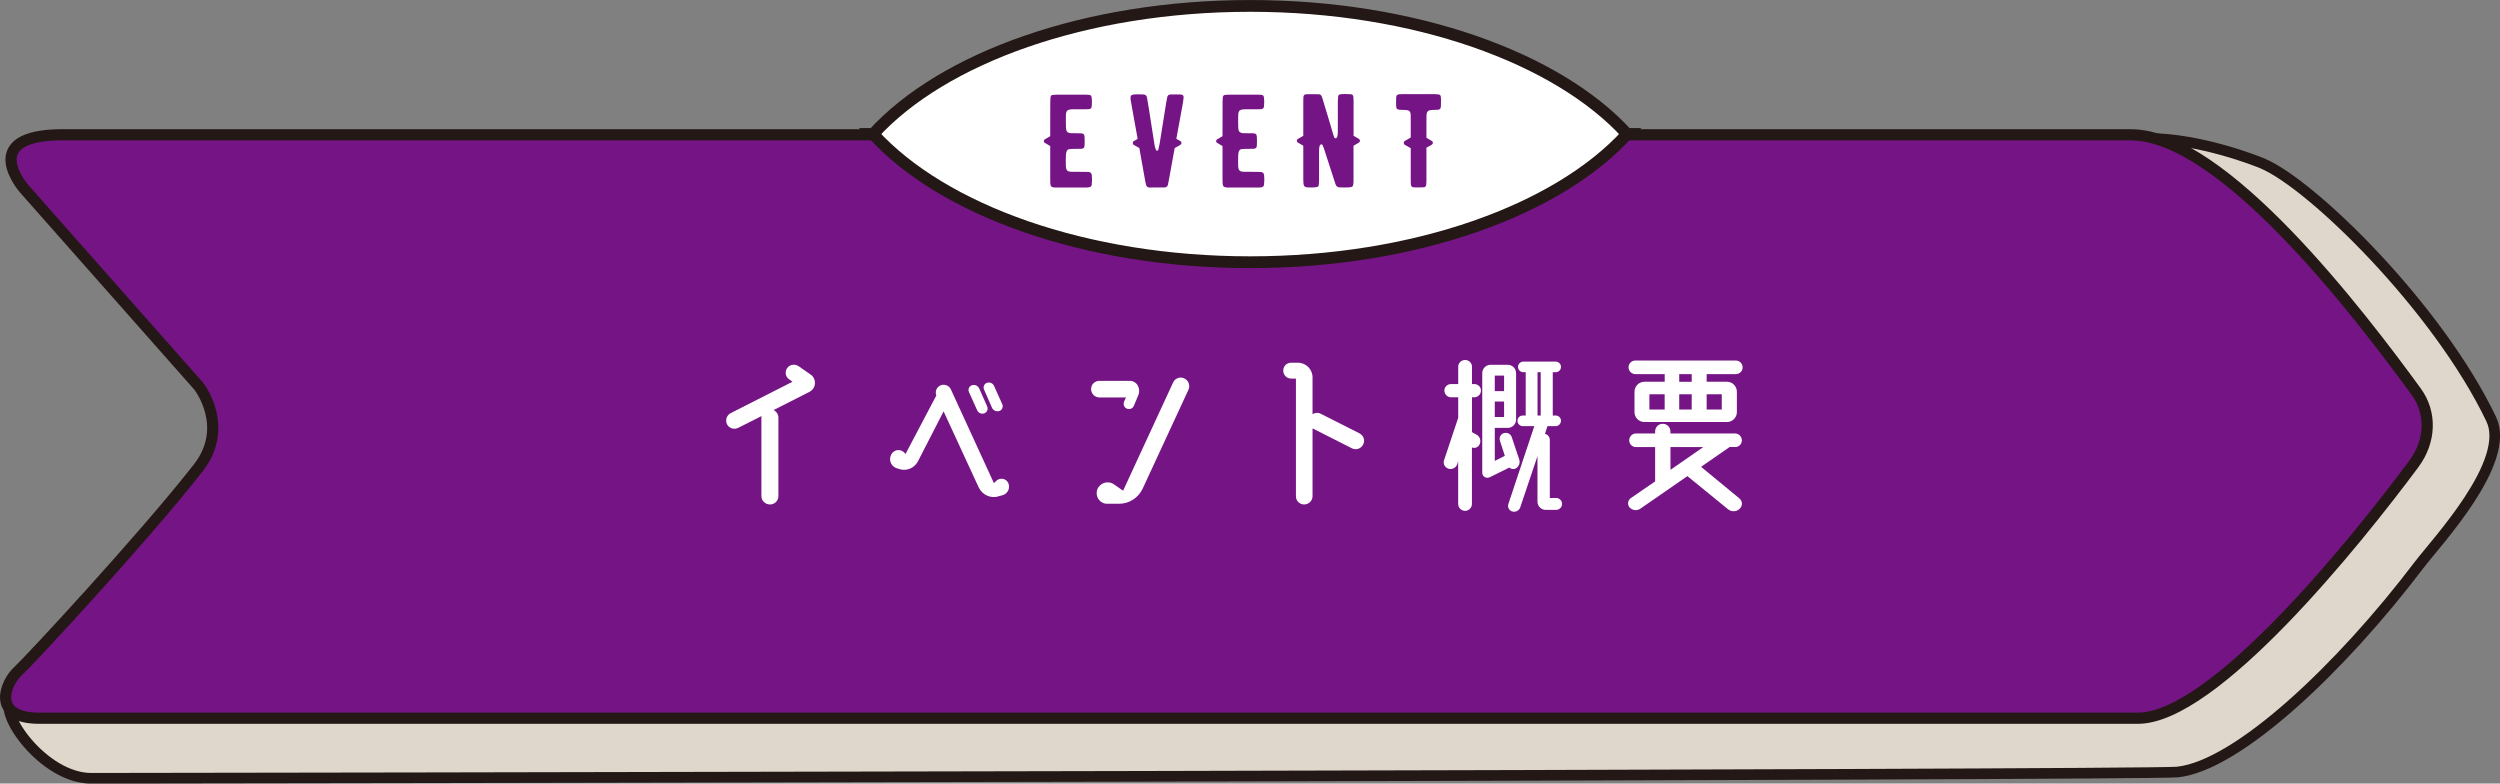
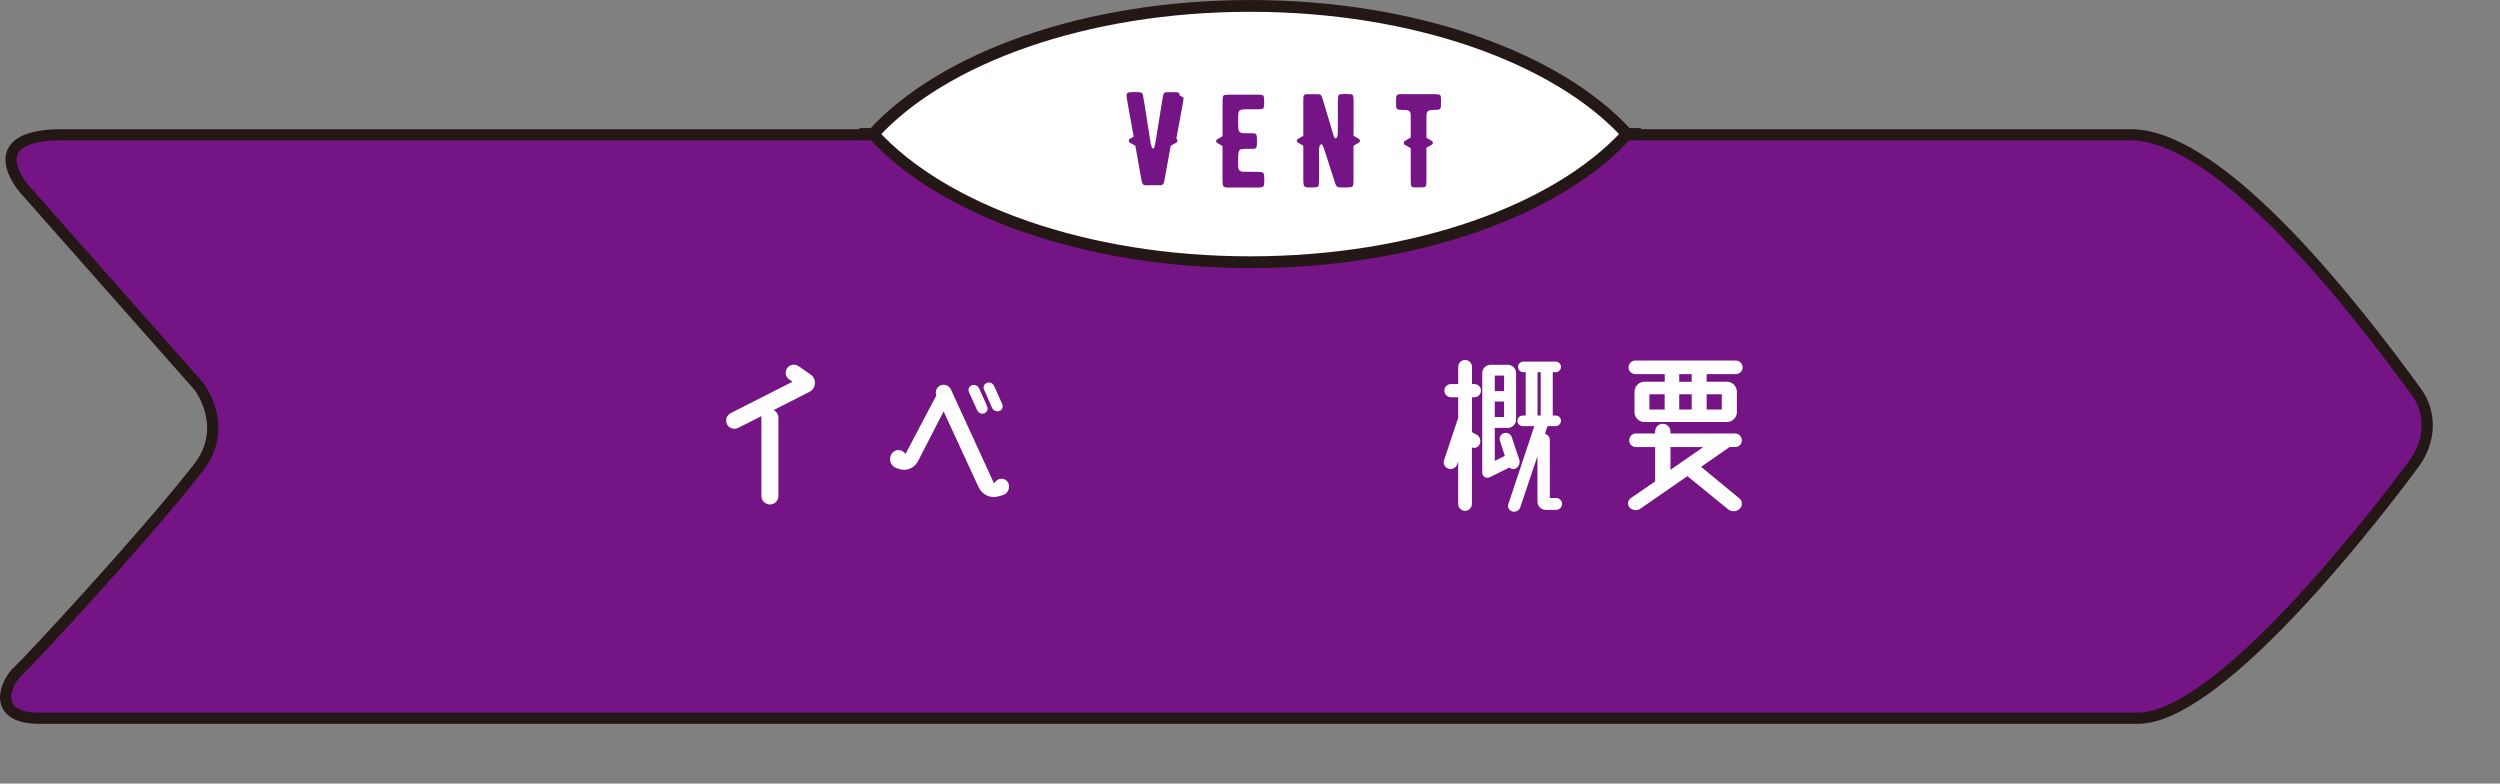
<svg xmlns="http://www.w3.org/2000/svg" id="_レイヤー_2" viewBox="0 0 464.9 145.71">
  <rect x="0" y="0" width="464.9" height="145.71" fill="#808080" stroke="none" />
  <defs>
    <style>.cls-1,.cls-2{stroke-width:0px;}.cls-1,.cls-3{fill:#751485;}.cls-4{fill:#dfd7cb;stroke-width:1.98px;}.cls-4,.cls-5,.cls-3{stroke:#231815;}.cls-4,.cls-3{stroke-linecap:round;stroke-linejoin:round;}.cls-2,.cls-5{fill:#fff;}.cls-5{stroke-miterlimit:10;stroke-width:2.19px;}.cls-3{stroke-width:2.08px;}</style>
  </defs>
  <g id="_レイヤー_1-2">
-     <path class="cls-4" d="m420.76,30.4c-1.04-.44-11.7-4.68-21.31-4.65-73.1.19-360.72,6.15-374.88,6.15-16.02,0-7.12,10.07-7.12,10.07l32.43,36.68s5.92,7.5-.07,15.18c-10.22,13.08-45.82,34.61-47.7,36.3-2.57,2.31,5.96,14.6,14.86,14.6s382.27-.58,387.92-1.16c11.24-1.16,30.51-19.43,44.95-38.49,3.23-4.26,17.25-19.15,13.43-27.13-9.95-20.8-33.33-43.66-42.5-47.54Z" />
    <path class="cls-3" d="m396.24,25.06H11.64c-16.02,0-7.12,10.07-7.12,10.07l32.43,36.68s5.92,7.5-.07,15.18c-10.22,13.08-31.56,36.03-33.44,37.73-2.57,2.31-5.06,8.84,3.84,8.84h390.28c14.12,0,40.47-32.68,51.33-47.31,3.13-4.22,3.31-9.45.44-13.4-10.48-14.38-35.94-47.78-53.08-47.78Z" />
    <path class="cls-5" d="m302.58,24.93s.01-.01.02-.02h-.04c-12.89-14.12-39.42-23.81-70.08-23.81s-57.2,9.69-70.08,23.81h-.04s.01.01.02.02c0,0-.01.01-.02.02h.04c12.89,14.12,39.42,23.81,70.08,23.81s57.2-9.69,70.08-23.81h.04s-.01-.01-.02-.02Z" />
-     <path class="cls-1" d="m203.03,32.48c.06.64.06,1.25-.01,1.84-.03.3-.2.47-.5.51-.19.03-.42.05-.68.05h-5.35c-.17,0-.3,0-.39-.01-.29-.02-.49-.09-.59-.19-.11-.1-.18-.29-.19-.57-.02-.13-.02-.42-.02-.87v-6.08l-.97-.57c-.14-.07-.21-.19-.21-.35,0-.15.07-.27.21-.35l.97-.56c0-3.44,0-5.6.01-6.46,0-.61.06-.98.17-1.1.11-.11.47-.17,1.06-.17,1.91,0,3.69,0,5.33,0,.56,0,.89.06,1,.17.11.11.17.44.18.97,0,.43-.01.78-.04,1.06-.02.29-.19.46-.51.5-.15.02-.41.02-.77.02-1.68,0-2.49.01-2.43.01-.4.02-.68.1-.83.24-.15.15-.24.41-.25.8-.02.83-.02,1.64.01,2.43.02.34.1.58.24.73.14.14.38.22.73.24.2,0,.49.01.87.01.4,0,.69,0,.87.01.29,0,.49.06.59.17.1.1.15.31.16.6.02.52.02,1.03-.01,1.55-.02.35-.2.53-.56.56-.37.02-.92.02-1.65.02-.47,0-.77.04-.92.16-.19.15-.3.48-.33,1.02-.03.6-.04,1.27-.01,2.03.02.4.1.67.25.81.15.15.43.23.83.24-.06,0,.74,0,2.42.01.36,0,.62.02.77.04.31.03.49.19.52.48Z" />
-     <path class="cls-1" d="m220.1,18.16c-.03.39-.1.87-.21,1.44-.04.23-.42,2.3-1.14,6.22l.74.42c.14.07.21.19.21.35s-.07.27-.21.35l-1.05.6c-.08.46-.26,1.43-.53,2.92-.22,1.21-.4,2.18-.53,2.92-.05.26-.11.58-.19.96-.08.33-.29.5-.62.52h-1.46c-.83.01-1.28.01-1.35.01-.34,0-.55-.18-.64-.51-.06-.26-.11-.48-.15-.67l-1.1-6.16-1.03-.59c-.13-.08-.19-.2-.19-.35,0-.16.06-.28.19-.35l.71-.41c-.02-.15-.06-.37-.11-.67-.06-.29-.1-.51-.12-.65-.13-.72-.3-1.67-.52-2.87-.26-1.46-.43-2.42-.51-2.88-.02-.11-.04-.21-.05-.28-.03-.35,0-.59.11-.71.1-.13.33-.2.67-.22.54-.02,1.06-.01,1.55.01.24.02.41.07.51.16.1.08.18.24.22.47.11.61.23,1.32.36,2.11.09.54.26,1.66.52,3.36.22,1.4.4,2.52.53,3.36.03.19.11.47.24.83.03.1.1.15.21.17.13.02.21-.06.25-.23.11-.44.19-.79.23-1.04.15-.91.35-2.16.6-3.75.28-1.77.48-3.02.6-3.74.03-.23.1-.62.21-1.15.07-.35.27-.54.6-.54.74-.02,1.39-.02,1.94,0,.37.02.54.21.51.58Z" />
+     <path class="cls-1" d="m220.1,18.16c-.03.39-.1.87-.21,1.44-.04.23-.42,2.3-1.14,6.22c.14.07.21.19.21.35s-.07.27-.21.35l-1.05.6c-.08.46-.26,1.43-.53,2.92-.22,1.21-.4,2.18-.53,2.92-.05.26-.11.58-.19.96-.08.33-.29.5-.62.52h-1.46c-.83.01-1.28.01-1.35.01-.34,0-.55-.18-.64-.51-.06-.26-.11-.48-.15-.67l-1.1-6.16-1.03-.59c-.13-.08-.19-.2-.19-.35,0-.16.06-.28.19-.35l.71-.41c-.02-.15-.06-.37-.11-.67-.06-.29-.1-.51-.12-.65-.13-.72-.3-1.67-.52-2.87-.26-1.46-.43-2.42-.51-2.88-.02-.11-.04-.21-.05-.28-.03-.35,0-.59.11-.71.1-.13.33-.2.67-.22.54-.02,1.06-.01,1.55.01.24.02.41.07.51.16.1.08.18.24.22.47.11.61.23,1.32.36,2.11.09.54.26,1.66.52,3.36.22,1.4.4,2.52.53,3.36.03.19.11.47.24.83.03.1.1.15.21.17.13.02.21-.06.25-.23.11-.44.19-.79.23-1.04.15-.91.35-2.16.6-3.75.28-1.77.48-3.02.6-3.74.03-.23.1-.62.21-1.15.07-.35.27-.54.6-.54.74-.02,1.39-.02,1.94,0,.37.02.54.21.51.58Z" />
    <path class="cls-1" d="m235.07,32.48c.06.64.06,1.25-.01,1.84-.03.3-.2.47-.5.51-.19.03-.42.05-.68.05h-5.35c-.17,0-.3,0-.39-.01-.29-.02-.49-.09-.59-.19-.11-.1-.18-.29-.19-.57-.02-.13-.02-.42-.02-.87v-6.08l-.97-.57c-.14-.07-.21-.19-.21-.35,0-.15.07-.27.21-.35l.97-.56c0-3.44,0-5.6.01-6.46,0-.61.06-.98.17-1.1.11-.11.47-.17,1.06-.17,1.91,0,3.69,0,5.33,0,.56,0,.89.06,1,.17.11.11.17.44.18.97,0,.43-.01.78-.04,1.06-.02.29-.19.46-.51.5-.15.02-.41.02-.77.02-1.68,0-2.49.01-2.43.01-.4.02-.68.1-.83.24-.15.15-.24.41-.25.8-.02.83-.02,1.64.01,2.43.02.34.1.58.24.73.14.14.38.22.73.24.2,0,.49.01.87.01.4,0,.69,0,.87.01.29,0,.49.06.59.17.1.1.15.31.16.6.02.52.02,1.03-.01,1.55-.02.35-.2.53-.56.56-.37.02-.92.02-1.65.02-.47,0-.77.04-.92.16-.19.15-.3.48-.33,1.02-.03.6-.04,1.27-.01,2.03.02.4.1.67.25.81.15.15.43.23.83.24-.06,0,.74,0,2.42.01.36,0,.62.02.77.04.31.03.49.19.52.48Z" />
    <path class="cls-1" d="m252.68,25.83c.14.08.21.2.21.35s-.07.27-.21.35l-.98.57v6.4c0,.64-.06,1.04-.19,1.17-.13.13-.52.19-1.19.19-.3,0-.69,0-1.17-.01-.4,0-.67-.21-.8-.6-.02-.09-.06-.21-.12-.38-.06-.16-.1-.28-.12-.36-1.27-3.91-1.88-5.8-1.83-5.66-.08-.23-.19-.51-.31-.82-.06-.14-.17-.21-.31-.18-.11.02-.2.11-.25.25-.08.19-.12.55-.12,1.06v5.36c0,.67-.06,1.06-.18,1.17-.12.11-.52.17-1.21.17-.41,0-.7,0-.87-.02-.38-.04-.59-.25-.63-.62-.02-.19-.04-.48-.04-.87v-6.25l-.98-.57c-.14-.08-.21-.2-.21-.35s.07-.27.21-.35l.98-.57v-6.35c0-.39,0-.68.02-.87.04-.33.21-.5.5-.51.67-.02,1.45-.02,2.33,0,.31,0,.52.17.63.52.05.16.15.47.29.93.12.4.21.71.28.94.19.65.46,1.52.79,2.61.39,1.3.65,2.17.77,2.61.04.15.08.28.13.38.06.15.16.21.29.19.15-.02.23-.11.27-.25.06-.23.1-.42.11-.57,0-.12.01-.38.01-.79,0-3.67.01-5.46.01-5.36,0-.6.06-.97.17-1.09.12-.11.49-.17,1.1-.17.43,0,.82.02,1.17.05.26.02.4.17.44.45.02.23.04.48.04.77v6.5l.98.57Z" />
    <path class="cls-1" d="m267.97,18.73c0,.5,0,.86-.02,1.06-.02.22-.06.37-.15.46-.09.09-.24.15-.45.17-.13,0-.31.01-.53.01-.25,0-.43.02-.54.02-.36.02-.62.1-.76.24-.15.14-.23.4-.25.77,0,.11-.01.41-.01.88v3.29l.98.57c.14.08.21.2.21.35,0,.16-.07.28-.21.36l-.98.56v5.87c0,.44-.01.76-.04.98-.02.32-.19.49-.48.51-.65.03-1.27.04-1.85.01-.32-.02-.5-.21-.53-.58-.02-.14-.02-.4-.02-.77v-5.93l-1.11-.64c-.13-.08-.19-.2-.19-.36s.06-.27.19-.35l1.11-.64v-3.47c0-.41,0-.67-.01-.79-.02-.29-.09-.5-.21-.62-.12-.13-.33-.21-.64-.23-.14-.02-.33-.02-.58-.02-.27,0-.47-.02-.58-.02-.25-.02-.42-.07-.52-.16-.1-.09-.15-.25-.17-.48-.02-.53-.02-1.08,0-1.66.02-.2.07-.35.16-.44.09-.08.24-.13.46-.16.11,0,.31-.01.59-.01h5.94c.57,0,.92.06,1.03.17.11.11.17.46.18,1.04Z" />
    <path class="cls-2" d="m150.78,69.67c1.11.83,1.01,2.53-.24,3.19l-6.69,3.4c.52.24.9.76.9,1.42v14.57c0,.87-.69,1.56-1.56,1.56s-1.6-.69-1.6-1.56v-14.57c0-.1,0-.21.03-.31l-4.34,2.19c-.76.38-1.7.1-2.08-.66s-.07-1.7.69-2.08l11.48-5.83-.62-.45c-.69-.45-.83-1.39-.38-2.08.49-.69,1.42-.83,2.12-.38l2.29,1.6Z" />
    <path class="cls-2" d="m187.47,89.75c.45.9,0,2.01-.97,2.32l-.76.21c-1.49.49-3.09-.24-3.75-1.66l-6.52-14.12-4.79,9.33c-.69,1.28-2.22,1.87-3.57,1.35l-.45-.14c-1.01-.38-1.46-1.59-.9-2.57.52-.9,1.73-1.04,2.43-.28l.21.21,5.72-10.86c-.28-.73.03-1.53.76-1.87.73-.31,1.6,0,1.94.73l8.01,17.45.38-.38c.66-.69,1.8-.56,2.25.28Zm-5.76-13.46l-1.53-3.4c-.21-.49.03-1.08.56-1.25.52-.17,1.11.07,1.35.59l1.49,3.36c.21.52-.03,1.08-.55,1.28-.52.17-1.11-.07-1.32-.59Zm2.77-.45l-1.49-3.4c-.21-.49.03-1.08.55-1.25.52-.17,1.11.07,1.32.59l1.53,3.4c.21.49-.03,1.08-.56,1.25-.52.17-1.11-.07-1.35-.59Z" />
-     <path class="cls-2" d="m204.47,70.82h5.62c.62,0,1.21.35,1.49.87.31.55.35,1.21.1,1.8l-.83,1.98c-.21.49-.76.73-1.28.52-.49-.17-.73-.73-.56-1.25l.38-.83h-4.93c-.87,0-1.56-.69-1.56-1.56s.69-1.53,1.56-1.53Zm15.75-.45c.8.35,1.14,1.28.8,2.08l-8.53,18.42c-.8,1.7-2.5,2.81-4.37,2.81h-2.25c-1.32,0-2.25-1.32-1.84-2.6.45-1.28,1.98-1.8,3.12-1.01l1.7,1.18,9.3-20.12c.35-.8,1.32-1.14,2.08-.76Z" />
-     <path class="cls-2" d="m252.82,80.6c.76.38,1.08,1.32.66,2.08-.38.76-1.32,1.08-2.08.69l-7.18-3.64c-.07-.04-.1-.04-.14-.07v12.62c0,.83-.69,1.53-1.56,1.53s-1.53-.69-1.53-1.53v-21.88h-.9c-.8,0-1.46-.66-1.46-1.49s.66-1.46,1.46-1.46h1.25c1.53,0,2.74,1.21,2.74,2.74v6.83c.45-.28,1.04-.35,1.53-.07l7.21,3.64Z" />
    <path class="cls-2" d="m274.15,73.87h-.42v6.49l.76.42c.66.31.97,1.08.69,1.77-.21.59-.87.9-1.46.66v10.51c0,.69-.59,1.28-1.28,1.28s-1.28-.59-1.28-1.28v-7.98l-.17.59c-.24.66-.94,1.04-1.63.83-.66-.21-1.04-.9-.83-1.56l2.64-7.91v-3.81h-1.32c-.69,0-1.25-.56-1.25-1.25s.55-1.21,1.25-1.21h1.32v-3.23c0-.69.59-1.25,1.28-1.25s1.28.55,1.28,1.25v3.23h.42c.69,0,1.25.52,1.25,1.21s-.56,1.25-1.25,1.25Zm7.7,13.25c-.42.21-.87.1-1.18-.17l-3.64,1.8c-.66.31-1.39-.14-1.39-.83v-18.52c0-.87.69-1.56,1.53-1.56h3.23c.83,0,1.53.69,1.53,1.56v8.64c0,.83-.69,1.53-1.53,1.53h-2.43v6.14l1.87-.94-.9-2.77c-.21-.62.1-1.28.73-1.46.62-.17,1.25.14,1.46.76l1.39,4.16c.21.62-.07,1.32-.66,1.66Zm-2.15-17.27h-1.73v2.88h1.73v-2.88Zm-1.73,7.7h1.73v-2.88h-1.73v2.88Zm11.38,15.05c.62,0,1.14.49,1.14,1.11s-.52,1.11-1.14,1.11h-1.91c-.83,0-1.53-.69-1.53-1.53v-8.46l-3.19,9.47c-.17.62-.83.97-1.46.83-.62-.17-.97-.8-.76-1.42l4.82-14.46h-2.12c-.56,0-1.01-.45-1.01-1.01s.45-.97,1.01-.97h.52v-8.05h-.42c-.55,0-1.01-.42-1.01-1.01,0-.52.45-.97,1.01-.97h5.97c.56,0,1.01.45,1.01.97,0,.59-.45,1.01-1.01,1.01h-.52v8.05h.52c.56,0,1.01.42,1.01.97s-.45,1.01-1.01,1.01h-1.49l-.03.04-.45,1.39c.52.1.9.59.9,1.14v10.79h1.14Zm-3.43-23.38v8.05h.59v-8.05h-.59Z" />
    <path class="cls-2" d="m322.68,83.13h-1.04l-5.31,3.68,7.11,5.86c.62.49.66,1.39.07,1.94-.59.59-1.53.62-2.19.07l-7.53-6.14-8.77,6.07c-.62.42-1.46.31-1.98-.24-.45-.52-.35-1.32.21-1.73l4.54-3.12v-6.38h-3.57c-.69,0-1.25-.55-1.25-1.25s.56-1.28,1.25-1.28h3.57v-.38c0-.8.62-1.42,1.42-1.42s1.42.62,1.42,1.42v.38h12.04c.69,0,1.25.59,1.25,1.28s-.55,1.25-1.25,1.25Zm-18.56-13.56c-.69,0-1.28-.56-1.28-1.25,0-.73.59-1.28,1.28-1.28h18.66c.69,0,1.28.55,1.28,1.28s-.59,1.25-1.28,1.25h-5.41v1.42h3.78c1.01,0,1.84.83,1.84,1.87v3.78c0,1-.83,1.84-1.84,1.84h-15.36c-1.01,0-1.84-.83-1.84-1.84v-3.78c0-1.04.83-1.87,1.84-1.87h3.78v-1.42h-5.45Zm2.6,3.75v2.84h2.84v-2.84h-2.84Zm3.92,14.05l6.1-4.23h-6.1v4.23Zm3.95-16.37v-1.42h-2.32v1.42h2.32Zm-2.32,2.32v2.84h2.32v-2.84h-2.32Zm7.91,0h-2.81v2.84h2.81v-2.84Z" />
  </g>
</svg>